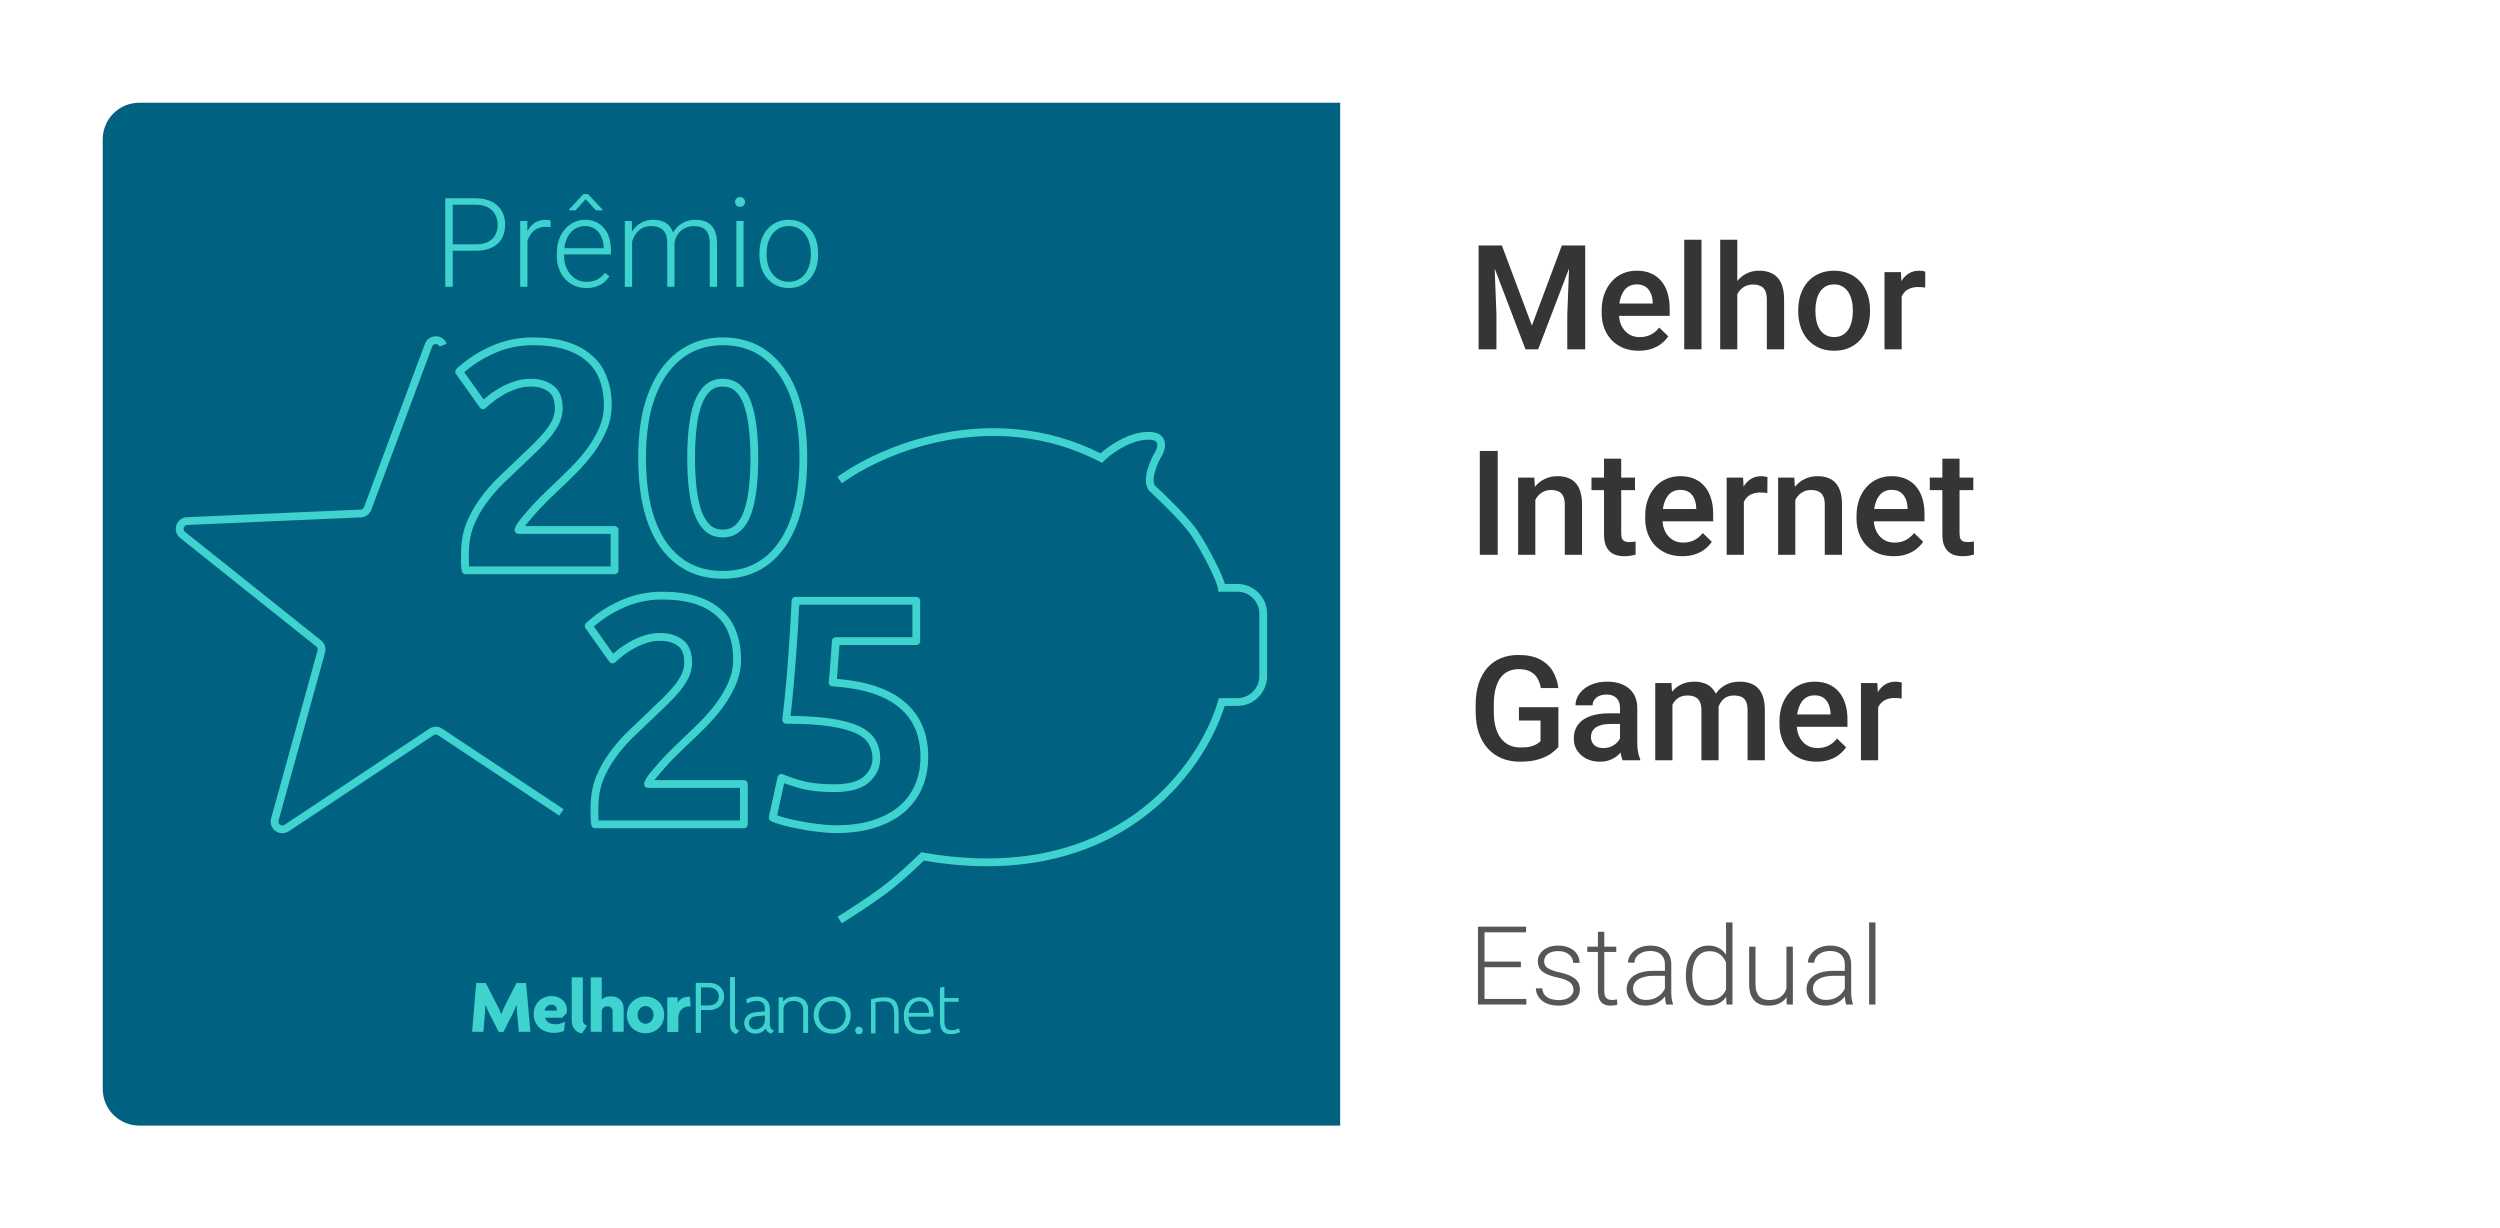
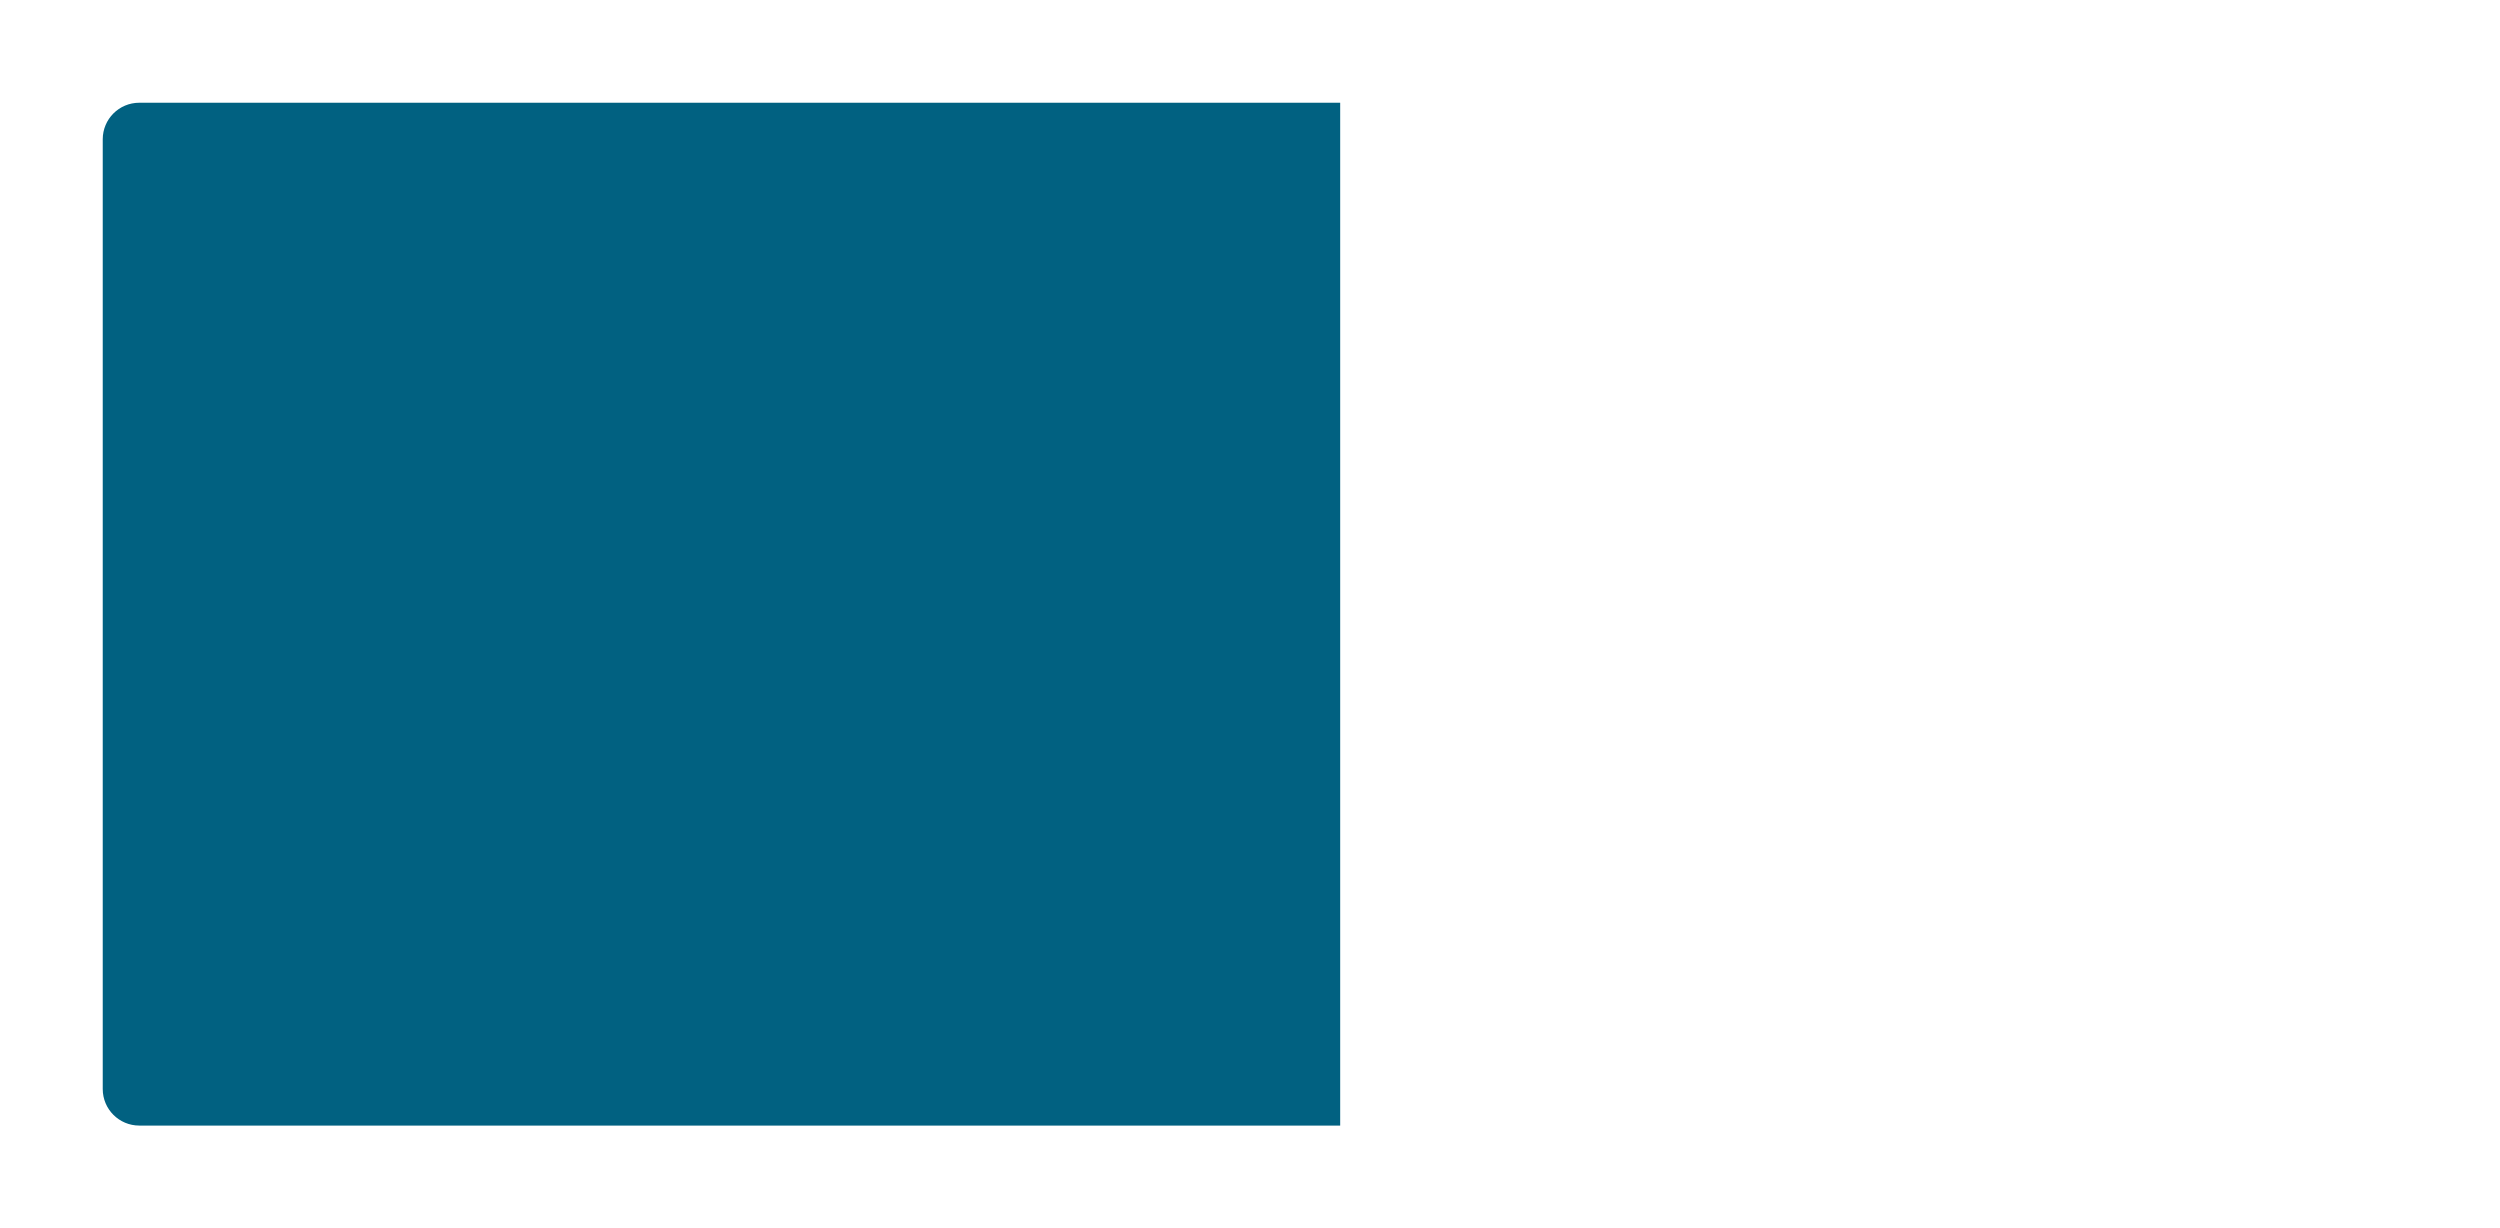
<svg xmlns="http://www.w3.org/2000/svg" width="1095" height="538" viewBox="0 0 1095 538" fill="none">
  <g filter="url(#filter0_d_4050_4947)">
-     <rect x="45" y="44" width="1005" height="448" rx="16" fill="white" />
    <path d="M45 60C45 51.163 52.163 44 61 44H587.001V492H61C52.163 492 45 484.837 45 476V60Z" fill="#016181" />
-     <path fill-rule="evenodd" clip-rule="evenodd" d="M251.594 124.119C253.172 124.811 254.901 125.158 256.78 125.158C258.5 125.158 260.007 124.927 261.302 124.465C262.596 124.003 263.704 123.382 264.626 122.6C265.566 121.819 266.346 120.966 266.966 120.043L264.972 118.498C263.926 119.865 262.747 120.869 261.435 121.508C260.122 122.13 258.615 122.44 256.913 122.44C255.46 122.44 254.13 122.147 252.924 121.561C251.719 120.975 250.673 120.158 249.786 119.111C248.917 118.063 248.244 116.855 247.765 115.488C247.304 114.102 247.073 112.611 247.073 111.012V110.426H267.578V108.481C267.578 106.546 267.33 104.779 266.833 103.18C266.337 101.564 265.601 100.17 264.626 98.998C263.668 97.808 262.481 96.893 261.062 96.254C259.644 95.597 258.022 95.268 256.195 95.268C254.564 95.268 253.004 95.615 251.515 96.307C250.043 96.982 248.731 97.959 247.579 99.238C246.426 100.516 245.522 102.053 244.866 103.846C244.21 105.64 243.882 107.647 243.882 109.867V111.012C243.882 113.072 244.192 114.973 244.813 116.713C245.451 118.436 246.346 119.927 247.499 121.188C248.669 122.449 250.034 123.426 251.594 124.119ZM247.189 107.709C247.293 106.777 247.467 105.898 247.712 105.072C248.155 103.615 248.775 102.363 249.573 101.316C250.389 100.25 251.355 99.433 252.472 98.865C253.607 98.296 254.848 98.012 256.195 98.012C258.004 98.012 259.511 98.456 260.716 99.344C261.922 100.232 262.826 101.387 263.429 102.807C264.05 104.21 264.378 105.72 264.413 107.336V107.709H247.189ZM263.961 90.846L257.552 84H255.53L249.228 90.793V91.113H252.1L256.541 86.264L261.009 91.113H263.961V90.846ZM325.688 124.625V95.802H322.523V124.625H325.688ZM322.523 85.945C322.151 86.353 321.965 86.86 321.965 87.463C321.965 88.049 322.151 88.556 322.523 88.982C322.914 89.39 323.445 89.595 324.119 89.595C324.793 89.595 325.325 89.39 325.715 88.982C326.123 88.556 326.327 88.049 326.327 87.463C326.327 86.86 326.123 86.353 325.715 85.945C325.325 85.519 324.793 85.306 324.119 85.306C323.445 85.306 322.914 85.519 322.523 85.945ZM332.63 110.666V109.787C332.63 107.691 332.931 105.755 333.534 103.979C334.137 102.204 334.997 100.667 336.114 99.371C337.249 98.074 338.605 97.071 340.183 96.361C341.761 95.632 343.516 95.268 345.449 95.268C347.399 95.268 349.163 95.632 350.741 96.361C352.319 97.071 353.675 98.074 354.81 99.371C355.945 100.667 356.814 102.204 357.416 103.979C358.019 105.755 358.321 107.691 358.321 109.787V110.666C358.321 112.762 358.019 114.697 357.416 116.473C356.814 118.231 355.945 119.759 354.81 121.055C353.693 122.352 352.346 123.364 350.768 124.092C349.19 124.802 347.434 125.158 345.502 125.158C343.552 125.158 341.787 124.802 340.21 124.092C338.632 123.364 337.275 122.352 336.141 121.055C335.006 119.759 334.137 118.231 333.534 116.473C332.931 114.697 332.63 112.762 332.63 110.666ZM335.795 109.787V110.666C335.795 112.247 336.008 113.747 336.433 115.168C336.859 116.571 337.479 117.823 338.295 118.924C339.11 120.007 340.121 120.86 341.327 121.481C342.532 122.103 343.924 122.414 345.502 122.414C347.062 122.414 348.436 122.103 349.624 121.481C350.83 120.86 351.84 120.007 352.656 118.924C353.471 117.823 354.083 116.571 354.491 115.168C354.916 113.747 355.129 112.247 355.129 110.666V109.787C355.129 108.224 354.916 106.741 354.491 105.338C354.083 103.935 353.463 102.683 352.629 101.582C351.814 100.481 350.803 99.611 349.597 98.971C348.392 98.332 347.009 98.012 345.449 98.012C343.888 98.012 342.506 98.332 341.3 98.971C340.112 99.611 339.101 100.481 338.268 101.582C337.453 102.683 336.832 103.935 336.406 105.338C335.999 106.741 335.795 108.224 335.795 109.787ZM189.302 150.795C189.85 149.326 191.924 149.326 192.472 150.795L195.661 149.602C194.011 145.178 187.763 145.178 186.113 149.602L159.449 221.096C159.21 221.737 158.611 222.172 157.929 222.202L81.891 225.533C77.174 225.74 75.24 231.699 78.934 234.645L138.502 282.153C139.036 282.579 139.264 283.283 139.082 283.942L118.744 357.477C117.483 362.036 122.547 365.719 126.485 363.106L189.947 320.996C190.517 320.618 191.257 320.618 191.827 320.996L244.98 356.266L246.86 353.423L193.707 318.153C191.997 317.019 189.777 317.019 188.067 318.153L124.605 360.264C123.292 361.135 121.604 359.907 122.025 358.387L142.362 284.852C142.909 282.875 142.224 280.763 140.622 279.485L81.054 231.977C79.823 230.995 80.468 229.009 82.04 228.94L158.078 225.609C160.125 225.519 161.921 224.212 162.638 222.289L189.302 150.795ZM233.306 150.199C227.233 150.199 221.543 151.423 216.216 153.864L216.204 153.87C211.384 156.034 207.108 158.759 203.366 162.041L211.829 173.956C212.307 173.549 212.845 173.111 213.439 172.643C214.841 171.443 216.47 170.309 218.316 169.238C220.295 168.05 222.416 167.062 224.676 166.274C227.131 165.354 229.73 164.899 232.458 164.899C236.226 164.899 239.512 165.821 242.21 167.767C245.178 169.908 246.449 173.474 246.449 177.923C246.449 180.073 245.964 182.197 245.028 184.282L245.014 184.312C244.099 186.246 242.845 188.197 241.273 190.165C241.264 190.176 241.255 190.188 241.246 190.198C239.703 192.034 237.927 193.956 235.922 195.965L235.904 195.983L235.892 195.994C233.917 197.879 231.8 199.904 229.543 202.072C226.621 204.904 223.652 207.736 220.637 210.567C217.796 213.323 215.23 216.307 212.938 219.52L212.924 219.539C210.661 222.623 208.802 225.98 207.349 229.615C206.021 233.17 205.345 237.109 205.345 241.45V244.846C205.345 245.7 205.373 246.45 205.425 247.103H267.481V232.827H227.091C226.552 232.827 226.046 232.572 225.725 232.139C225.404 231.707 225.306 231.148 225.46 230.632C225.838 229.371 226.709 227.986 227.88 226.52L227.888 226.509C229.131 224.978 230.513 223.355 232.033 221.641C233.562 219.919 235.139 218.244 236.763 216.616C238.469 214.908 240.037 213.385 241.467 212.048L241.468 212.047C244.183 209.515 246.947 206.841 249.758 204.024C252.527 201.251 255.013 198.391 257.22 195.444C259.407 192.431 261.176 189.338 262.534 186.165C263.855 183.075 264.515 179.861 264.515 176.508C264.515 172.341 263.882 168.689 262.653 165.524C262.646 165.507 262.64 165.489 262.633 165.471C261.505 162.255 259.695 159.584 257.195 157.425C257.18 157.412 257.164 157.398 257.149 157.383C254.73 155.134 251.574 153.359 247.621 152.099C243.688 150.846 238.927 150.199 233.306 150.199ZM214.806 150.761C220.589 148.111 226.762 146.789 233.306 146.789C239.172 146.789 244.299 147.462 248.653 148.85C252.975 150.227 256.591 152.219 259.442 154.863C262.384 157.411 264.518 160.572 265.836 164.314C267.237 167.934 267.919 172.008 267.919 176.508C267.919 180.324 267.166 183.995 265.662 187.508C264.196 190.935 262.295 194.252 259.966 197.46L259.951 197.48C257.64 200.567 255.044 203.552 252.165 206.435C249.327 209.278 246.535 211.98 243.789 214.541C242.394 215.846 240.854 217.341 239.17 219.028C237.593 220.607 236.062 222.234 234.578 223.907C233.087 225.587 231.739 227.17 230.534 228.655C230.319 228.924 230.126 229.178 229.952 229.417H269.183C270.123 229.417 270.885 230.18 270.885 231.122V248.808C270.885 249.749 270.123 250.512 269.183 250.512H203.926C203.103 250.512 202.398 249.923 202.251 249.113C202.038 247.937 201.941 246.505 201.941 244.846V241.45C201.941 236.743 202.676 232.387 204.168 228.401C204.172 228.389 204.177 228.378 204.181 228.366C205.739 224.466 207.737 220.852 210.175 217.529C212.587 214.147 215.289 211.006 218.279 208.108L218.299 208.089C221.306 205.265 224.266 202.442 227.178 199.618L227.184 199.613C229.439 197.448 231.554 195.423 233.529 193.539C235.467 191.598 237.165 189.758 238.629 188.019C240.059 186.225 241.153 184.508 241.93 182.868C242.684 181.185 243.045 179.541 243.045 177.923C243.045 174.071 241.961 171.789 240.221 170.534C238.211 169.085 235.659 168.309 232.458 168.309C230.109 168.309 227.911 168.7 225.852 169.474L225.836 169.479L225.813 169.488C223.753 170.205 221.835 171.1 220.056 172.169L220.033 172.182C218.318 173.177 216.853 174.203 215.627 175.256C215.609 175.271 215.59 175.287 215.571 175.302C214.271 176.325 213.344 177.125 212.757 177.714C212.402 178.068 211.91 178.249 211.411 178.207C210.912 178.165 210.457 177.905 210.166 177.496L199.714 162.782C199.219 162.085 199.316 161.129 199.94 160.546C204.226 156.545 209.186 153.285 214.806 150.761ZM316.552 150.199C311.432 150.199 306.856 151.276 302.791 153.401C298.717 155.53 295.195 158.645 292.228 162.787C289.265 166.924 286.941 172.052 285.288 178.212C283.731 184.362 282.942 191.476 282.942 199.57C282.942 215.893 286.02 228.177 291.95 236.642C297.931 244.953 306.072 249.083 316.552 249.083C327.035 249.083 335.127 244.951 341.013 236.643L341.015 236.641C347.038 228.177 350.163 215.895 350.163 199.57C350.163 183.341 347.038 171.157 341.02 162.79L341.008 162.773C335.119 154.371 327.028 150.199 316.552 150.199ZM301.216 150.378C305.814 147.975 310.938 146.789 316.552 146.789C328.109 146.789 337.248 151.48 343.788 160.805C350.385 169.982 353.567 182.98 353.567 199.57C353.567 216.259 350.384 229.349 343.788 238.618C337.244 247.854 328.104 252.493 316.552 252.493C305.001 252.493 295.818 247.854 289.181 238.627L289.169 238.61C282.673 229.342 279.538 216.255 279.538 199.57C279.538 191.257 280.348 183.849 281.991 177.362L281.997 177.339C283.734 170.864 286.212 165.338 289.462 160.8C292.71 156.264 296.627 152.776 301.216 150.378ZM308.779 167.739C310.912 165.827 313.542 164.899 316.552 164.899C319.563 164.899 322.193 165.827 324.326 167.739C326.381 169.58 327.929 172.113 329.033 175.23C330.122 178.306 330.898 181.927 331.379 186.072C331.859 190.113 332.097 194.614 332.097 199.57C332.097 204.528 331.859 209.076 331.379 213.208C330.898 217.354 330.122 220.976 329.033 224.052C327.929 227.169 326.381 229.702 324.326 231.543C322.193 233.455 319.563 234.383 316.552 234.383C313.542 234.383 310.912 233.455 308.779 231.543C308.767 231.533 308.756 231.523 308.745 231.512C306.814 229.686 305.281 227.181 304.089 224.097L304.08 224.075L304.072 224.052C302.983 220.976 302.207 217.354 301.726 213.208C301.246 209.076 301.008 204.528 301.008 199.57C301.008 194.614 301.246 190.113 301.726 186.072C302.207 181.927 302.983 178.306 304.072 175.23L304.078 175.215L304.081 175.205L304.089 175.185C305.281 172.101 306.814 169.596 308.745 167.77C308.756 167.759 308.767 167.749 308.779 167.739ZM311.066 170.265C309.617 171.641 308.335 173.651 307.272 176.393C306.294 179.161 305.566 182.512 305.107 186.467L305.106 186.472C304.645 190.354 304.412 194.718 304.412 199.57C304.412 204.422 304.645 208.835 305.107 212.815C305.566 216.77 306.294 220.121 307.272 222.889C308.335 225.631 309.618 227.641 311.066 229.018C312.508 230.303 314.299 230.973 316.552 230.973C318.815 230.973 320.611 230.298 322.056 229.002C323.58 227.637 324.857 225.642 325.825 222.911C326.807 220.139 327.538 216.781 327.998 212.815C328.46 208.835 328.693 204.422 328.693 199.57C328.693 194.718 328.46 190.354 327.999 186.472L327.998 186.467C327.538 182.501 326.807 179.143 325.825 176.371C324.857 173.64 323.58 171.645 322.056 170.28C320.611 168.984 318.815 168.309 316.552 168.309C314.299 168.309 312.508 168.979 311.066 170.265ZM289.996 261.586C283.932 261.586 278.25 262.808 272.932 265.246L272.92 265.252C268.108 267.413 263.838 270.133 260.101 273.41L268.55 285.305C269.027 284.899 269.563 284.463 270.156 283.995C271.556 282.797 273.183 281.665 275.027 280.595C277.003 279.408 279.121 278.422 281.378 277.635C283.83 276.716 286.425 276.262 289.15 276.262C292.913 276.262 296.195 277.183 298.89 279.126C301.855 281.265 303.124 284.827 303.124 289.27C303.124 291.417 302.64 293.539 301.705 295.621L301.691 295.651C300.777 297.583 299.525 299.531 297.955 301.497L297.945 301.51L297.928 301.53C296.387 303.363 294.613 305.283 292.611 307.289L292.6 307.3L292.581 307.318C290.608 309.2 288.495 311.223 286.24 313.387C283.322 316.215 280.358 319.043 277.347 321.871C274.51 324.623 271.947 327.602 269.659 330.811L269.645 330.83C267.385 333.909 265.529 337.262 264.078 340.892C262.752 344.441 262.077 348.375 262.077 352.71V356.1C262.077 356.952 262.105 357.701 262.157 358.352H324.122V344.1H283.79C283.252 344.1 282.746 343.845 282.424 343.413C282.103 342.981 282.005 342.422 282.16 341.905C282.537 340.646 283.407 339.263 284.577 337.798L284.585 337.788C285.826 336.258 287.206 334.638 288.724 332.926C290.251 331.206 291.825 329.533 293.448 327.908C295.151 326.202 296.717 324.681 298.145 323.346L298.146 323.345C300.857 320.816 303.617 318.146 306.425 315.333C309.189 312.565 311.672 309.709 313.876 306.767C316.06 303.757 317.826 300.668 319.182 297.5C320.502 294.415 321.16 291.205 321.16 287.857C321.16 283.696 320.528 280.049 319.301 276.889C319.294 276.871 319.288 276.854 319.282 276.836C318.155 273.625 316.348 270.958 313.852 268.802C313.844 268.795 313.835 268.788 313.827 268.781L313.805 268.76C311.39 266.514 308.239 264.742 304.291 263.484C300.364 262.232 295.61 261.586 289.996 261.586ZM271.522 262.143C277.298 259.496 283.462 258.176 289.996 258.176C295.855 258.176 300.975 258.849 305.323 260.235C309.639 261.61 313.251 263.599 316.098 266.24C319.037 268.785 321.168 271.942 322.484 275.679C323.883 279.294 324.564 283.363 324.564 287.857C324.564 291.668 323.812 295.334 322.311 298.843C320.847 302.265 318.948 305.578 316.622 308.782L316.607 308.802C314.299 311.884 311.706 314.865 308.832 317.745C305.998 320.583 303.21 323.281 300.467 325.839C299.074 327.142 297.537 328.635 295.855 330.319C294.28 331.897 292.751 333.521 291.269 335.192C289.78 336.87 288.434 338.45 287.231 339.933C287.017 340.201 286.825 340.453 286.653 340.69H325.824C326.764 340.69 327.526 341.454 327.526 342.395V360.057C327.526 360.998 326.764 361.762 325.824 361.762H260.657C259.834 361.762 259.13 361.172 258.982 360.362C258.769 359.187 258.673 357.757 258.673 356.1V352.71C258.673 348.009 259.407 343.659 260.897 339.677L260.901 339.666L260.91 339.643C262.466 335.748 264.461 332.139 266.896 328.82C269.305 325.443 272.003 322.306 274.989 319.411L275.009 319.393C278.012 316.573 280.967 313.753 283.876 310.934L283.882 310.928C286.134 308.766 288.246 306.744 290.218 304.863C292.153 302.924 293.849 301.087 295.31 299.35C296.739 297.559 297.831 295.845 298.607 294.206C299.36 292.526 299.72 290.885 299.72 289.27C299.72 285.424 298.638 283.146 296.901 281.893C294.894 280.446 292.346 279.671 289.15 279.671C286.804 279.671 284.61 280.062 282.554 280.834C282.541 280.839 282.528 280.844 282.515 280.848C280.458 281.565 278.543 282.458 276.767 283.526L276.744 283.539C275.031 284.533 273.568 285.557 272.344 286.608C272.325 286.624 272.307 286.639 272.288 286.654C270.99 287.676 270.064 288.475 269.478 289.062C269.123 289.417 268.631 289.598 268.132 289.556C267.633 289.514 267.178 289.254 266.887 288.845L256.449 274.151C255.954 273.454 256.051 272.498 256.676 271.915C260.956 267.92 265.909 264.664 271.522 262.143ZM346.744 262.061C346.787 261.152 347.535 260.437 348.444 260.437H401.339C402.279 260.437 403.041 261.2 403.041 262.142V279.803C403.041 280.745 402.279 281.508 401.339 281.508H367.682C367.511 284.345 367.306 287.115 367.068 289.82C366.924 292.2 366.752 294.368 366.551 296.323C379.561 297.428 389.493 300.69 396.088 306.333C403.113 312.168 406.568 320.31 406.568 330.527C406.568 335.254 405.731 339.669 404.04 343.755C402.34 347.862 399.787 351.418 396.4 354.412C392.998 357.419 388.74 359.734 383.677 361.393C378.667 363.065 372.837 363.881 366.217 363.881C363.602 363.881 360.854 363.687 357.976 363.304C355.206 363.016 352.482 362.585 349.803 362.011C347.236 361.535 344.893 361.008 342.777 360.43C340.664 359.853 338.942 359.253 337.668 358.614C336.971 358.265 336.599 357.487 336.766 356.724L340.575 339.345C340.684 338.846 341.011 338.422 341.466 338.191C341.921 337.959 342.456 337.944 342.923 338.15C345.16 339.136 348.166 340.145 351.969 341.167C355.652 342.065 360.111 342.527 365.37 342.527C371.696 342.527 375.89 341.277 378.346 339.142C380.947 336.784 382.146 334.167 382.146 331.233C382.146 328.765 381.597 326.67 380.549 324.895L380.533 324.866C379.535 323.097 377.741 321.515 374.945 320.202C372.144 318.887 368.28 317.836 363.287 317.095C358.322 316.358 352.018 315.983 344.353 315.983C343.867 315.983 343.404 315.775 343.081 315.411C342.758 315.047 342.606 314.562 342.663 314.078C343.694 305.344 344.538 296.468 345.195 287.45C345.852 278.42 346.368 269.957 346.744 262.061ZM350.065 263.847C349.696 271.308 349.204 279.259 348.59 287.698C347.977 296.114 347.202 304.408 346.264 312.581C353.182 312.639 359.028 313.016 363.786 313.722C368.949 314.488 373.173 315.604 376.39 317.115C379.606 318.625 382.041 320.617 383.488 323.174C384.88 325.539 385.551 328.244 385.551 331.233C385.551 335.266 383.838 338.768 380.617 341.682L380.594 341.703C377.218 344.648 372.012 345.937 365.37 345.937C359.918 345.937 355.168 345.459 351.144 344.475C351.131 344.472 351.118 344.469 351.106 344.466C348.15 343.672 345.6 342.869 343.466 342.055L340.391 356.089C341.261 356.427 342.349 356.779 343.673 357.14C345.688 357.691 347.945 358.199 350.446 358.663C350.462 358.666 350.478 358.669 350.493 358.672C353.065 359.224 355.685 359.639 358.352 359.915C358.368 359.917 358.385 359.919 358.402 359.921C361.157 360.289 363.761 360.471 366.217 360.471C372.571 360.471 378.024 359.686 382.605 358.157L382.614 358.154C387.329 356.61 391.156 354.499 394.148 351.855C397.155 349.197 399.398 346.066 400.896 342.449C402.402 338.81 403.164 334.842 403.164 330.527C403.164 321.156 400.039 314.041 393.906 308.95L393.886 308.933C387.799 303.72 378.119 300.52 364.549 299.589C364.083 299.558 363.651 299.336 363.354 298.976C363.057 298.616 362.92 298.149 362.975 297.685C363.252 295.372 363.485 292.675 363.671 289.591L363.673 289.562L363.675 289.544C363.955 286.361 364.189 283.082 364.376 279.709C364.426 278.805 365.172 278.098 366.076 278.098H399.637V263.847H350.065ZM481.601 201.157C434.745 177.019 386.85 197.429 368.779 210.678L366.769 207.926C385.249 194.377 433.968 173.474 482.079 197.576C483.676 196.127 486.046 194.284 488.878 192.616C492.301 190.6 496.506 188.776 500.914 188.285C503.621 187.984 505.726 188.212 507.287 188.969C508.939 189.771 509.821 191.09 510.139 192.522C510.438 193.869 510.225 195.231 509.917 196.29C509.606 197.359 509.146 198.3 508.759 198.882C508.289 199.588 506.939 202.136 506.061 204.975C505.625 206.386 505.332 207.788 505.294 209.017C505.259 210.175 505.453 211.022 505.807 211.594C508.198 213.802 511.913 217.362 515.499 221.057C519.131 224.799 522.733 228.783 524.645 231.657C526.962 235.137 529.832 240.172 532.193 244.831C533.375 247.163 534.441 249.423 535.251 251.365C535.764 252.596 536.203 253.762 536.495 254.766H541.952C549.158 254.766 555.001 260.618 555.001 267.837V295.116C555.001 302.335 549.158 308.187 541.952 308.187H536.41C531.867 322.836 520.178 343.103 499.315 358.105C477.952 373.466 447.074 383.233 404.658 375.941C401.258 379.29 393.979 386.072 387.503 390.829C380.641 395.87 372.086 401.316 368.661 403.412L366.886 400.502C370.27 398.431 378.736 393.041 385.49 388.08C392.197 383.153 399.881 375.91 402.881 372.905L403.508 372.277L404.38 372.431C446.393 379.858 476.608 370.235 497.329 355.335C518.105 340.396 529.443 320.074 533.508 306.008L533.864 304.777H541.952C547.278 304.777 551.597 300.452 551.597 295.116V267.837C551.597 262.502 547.278 258.176 541.952 258.176H533.667L533.458 256.712C533.35 255.955 532.899 254.57 532.11 252.68C531.342 250.839 530.316 248.659 529.158 246.374C526.838 241.798 524.035 236.887 521.813 233.548C520.094 230.966 516.698 227.183 513.058 223.433C509.448 219.714 505.698 216.127 503.354 213.966L503.224 213.847L503.121 213.703C502.109 212.284 501.842 210.542 501.892 208.912C501.943 207.264 502.323 205.54 502.809 203.967C503.776 200.839 505.262 197.989 505.927 196.99C506.107 196.719 506.427 196.098 506.648 195.337C506.872 194.567 506.943 193.833 506.816 193.262C506.708 192.777 506.456 192.355 505.803 192.038C505.059 191.677 503.689 191.407 501.29 191.674C497.528 192.093 493.791 193.678 490.604 195.555C487.422 197.429 484.899 199.528 483.583 200.846L482.705 201.726L481.601 201.157ZM227.222 450.936L226.525 443.071C226.421 441.84 226.316 440.506 226.316 439.107H226.247C225.74 440.489 225.146 441.838 224.47 443.145L220.499 450.976H218.443L214.438 443.14C213.776 441.838 213.183 440.502 212.661 439.137H212.591C212.591 440.542 212.486 441.84 212.382 443.071L211.72 450.936H206.773L208.585 429.586H212.766L217.398 438.575C218.026 439.805 218.965 441.735 219.523 443.14H219.593C220.115 441.735 220.882 440.05 221.614 438.575L226.212 429.586H230.427L232.309 450.936H227.222ZM246.21 444.757L248.161 442.825C248.26 442.327 248.319 441.822 248.337 441.314C248.337 438.189 245.76 435.274 241.579 435.274C237.365 435.274 233.741 438.325 233.741 443.246C233.741 448.197 237.643 451.394 242.555 451.394C244.541 451.394 246.004 451.008 247.049 450.516L247.464 446.478C246.175 447.25 244.851 447.636 243.11 447.636C240.462 447.636 239.034 446.091 238.685 444.757H246.21ZM238.51 441.629C238.864 440.086 240.113 439.032 241.576 439.032C242.97 439.032 243.876 440.086 243.876 441.278C243.884 441.396 243.872 441.515 243.841 441.629H238.51ZM254.951 451.603C252.931 451.467 250.422 449.638 250.422 446.126V427.092H255.264V445.739C255.264 447.178 256.136 447.952 257.111 448.2L254.951 451.603ZM268.331 441.876V450.936L273.174 450.937V440.822C273.174 437.487 270.874 435.38 267.6 435.38C265.789 435.38 264.534 435.871 263.559 436.784V427.092H258.751V450.936H263.559V441.947C263.559 440.752 264.534 439.769 266.033 439.769C267.565 439.769 268.331 440.782 268.331 441.876ZM302.1 439.766C299.523 439.766 297.118 441.31 297.118 444.96V450.975H292.269V435.801H296.762L296.898 438.19C297.839 436.292 299.685 435.555 302.158 435.555L302.507 439.803C302.374 439.765 302.236 439.753 302.1 439.766ZM274.555 443.541C274.555 448.258 278.204 451.569 282.749 451.569C287.262 451.569 290.912 448.258 290.912 443.541C290.912 438.794 287.262 435.483 282.749 435.483C278.204 435.483 274.555 438.794 274.555 443.541ZM279.267 443.541C279.267 441.271 280.858 439.63 282.749 439.63C284.61 439.63 286.237 441.271 286.237 443.541C286.237 445.782 284.61 447.388 282.749 447.388C280.858 447.388 279.267 445.783 279.267 443.541ZM310.937 441.374H307.023V451.392H304.742V429.503H310.801C314.101 429.503 317.166 431.697 317.166 435.437C317.166 439.177 314.101 441.374 310.937 441.374ZM310.427 431.492H307.023V439.384H310.564C312.843 439.384 314.85 437.942 314.85 435.437C314.846 432.967 312.843 431.492 310.427 431.492ZM319.756 426.963V447.995C319.756 450.499 321.223 451.521 322.411 451.905L323.875 450.431C322.819 450.19 321.901 449.229 321.901 447.753V426.963H319.756ZM335.378 449.367C334.565 450.844 332.792 451.735 330.886 451.735C327.993 451.735 325.951 449.712 325.951 447.172C325.951 444.084 328.368 442.643 330.886 442.368L335.003 441.958V440.482C335.003 438.558 333.676 437.394 331.363 437.394C329.897 437.394 328.334 437.875 327.277 438.558L326.835 436.741C328.026 435.921 329.729 435.511 331.465 435.511C334.765 435.511 337.182 437.365 337.182 440.692V447.801C337.182 449.345 338.101 450.168 339.088 450.339L337.693 451.746C336.637 451.496 335.616 450.566 335.378 449.367ZM331.226 444.118C329.218 444.289 328.026 445.485 328.026 447.172C328.026 448.715 329.32 449.883 330.954 449.883C332.792 449.883 335.003 448.304 335.003 445.869V443.775L331.226 444.118ZM347.559 437.393C350.323 437.393 351.814 438.938 351.814 441.134V451.393H353.958V440.927C353.958 437.53 351.439 435.506 348.07 435.506C345.339 435.506 343.848 436.535 343.034 437.737L342.964 435.849H341.024V451.393H343.168V441.134C343.168 438.938 344.87 437.393 347.559 437.393ZM364.51 451.735C359.916 451.735 356.374 448.372 356.374 443.638C356.374 438.87 359.915 435.506 364.51 435.506C369.138 435.506 372.611 438.87 372.611 443.638C372.614 448.379 369.138 451.735 364.51 451.735ZM364.51 437.428C361.14 437.428 358.553 440.002 358.553 443.638C358.553 447.31 361.14 449.813 364.51 449.813C367.777 449.813 370.432 447.31 370.432 443.638C370.432 440.002 367.777 437.428 364.51 437.428ZM419.83 436.131H413.643V431.211L411.691 431.571V445.85C411.691 446.89 411.771 447.79 411.931 448.55C412.091 449.31 412.362 449.95 412.742 450.47C413.142 450.97 413.663 451.35 414.304 451.61C414.965 451.85 415.776 451.97 416.737 451.97C417.558 451.97 418.318 451.86 419.019 451.64C419.72 451.4 420.211 451.19 420.491 451.01L420.01 449.39C419.73 449.55 419.34 449.73 418.839 449.93C418.338 450.11 417.678 450.2 416.857 450.2C416.376 450.2 415.936 450.15 415.535 450.05C415.135 449.95 414.794 449.75 414.514 449.45C414.234 449.15 414.013 448.73 413.853 448.19C413.713 447.63 413.643 446.91 413.643 446.03V437.781H419.83V436.131ZM395.877 443.871C395.877 442.511 396.067 441.331 396.447 440.331C396.848 439.311 397.358 438.461 397.979 437.781C398.62 437.101 399.341 436.601 400.142 436.281C400.962 435.941 401.803 435.771 402.664 435.771C404.567 435.771 406.078 436.391 407.2 437.631C408.341 438.871 408.912 440.781 408.912 443.361C408.912 443.521 408.902 443.681 408.882 443.841C408.882 444.001 408.872 444.151 408.852 444.291H397.949C398.009 446.19 398.48 447.65 399.361 448.67C400.242 449.69 401.643 450.2 403.565 450.2C404.627 450.2 405.468 450.1 406.088 449.9C406.709 449.7 407.16 449.53 407.44 449.39L407.8 451.07C407.52 451.23 406.989 451.42 406.208 451.64C405.448 451.86 404.547 451.97 403.505 451.97C402.144 451.97 400.982 451.77 400.021 451.37C399.06 450.97 398.269 450.41 397.649 449.69C397.028 448.97 396.577 448.12 396.297 447.14C396.017 446.141 395.877 445.051 395.877 443.871ZM406.899 442.641C406.859 441.021 406.479 439.761 405.758 438.861C405.037 437.961 404.016 437.511 402.694 437.511C401.994 437.511 401.363 437.651 400.802 437.931C400.262 438.211 399.781 438.591 399.361 439.071C398.96 439.531 398.64 440.071 398.4 440.691C398.179 441.311 398.049 441.961 398.009 442.641H406.899ZM383.854 436.131C382.873 436.331 382.092 436.511 381.511 436.671V451.64H383.463V438.021C383.664 437.941 384.094 437.851 384.755 437.751C385.436 437.651 386.237 437.601 387.158 437.601C388.019 437.601 388.729 437.711 389.29 437.931C389.871 438.131 390.331 438.471 390.672 438.951C391.032 439.431 391.282 440.051 391.422 440.811C391.583 441.571 391.663 442.501 391.663 443.601V451.64H393.615V442.971C393.615 441.911 393.515 440.941 393.315 440.061C393.114 439.181 392.774 438.431 392.293 437.811C391.833 437.171 391.202 436.681 390.401 436.341C389.62 436.001 388.639 435.831 387.458 435.831C386.036 435.831 384.835 435.931 383.854 436.131ZM377.42 451.52C377.72 451.2 377.87 450.81 377.87 450.35C377.87 449.89 377.72 449.5 377.42 449.18C377.139 448.86 376.739 448.7 376.218 448.7C375.698 448.7 375.287 448.86 374.987 449.18C374.707 449.5 374.566 449.89 374.566 450.35C374.566 450.81 374.707 451.2 374.987 451.52C375.287 451.84 375.698 452 376.218 452C376.739 452 377.139 451.84 377.42 451.52ZM277.976 98.891C277.555 99.383 277.173 99.908 276.83 100.466L276.727 95.801H273.668V124.625H276.859V104.833C277.196 103.695 277.693 102.629 278.349 101.635C279.058 100.57 279.971 99.708 281.088 99.051C282.223 98.376 283.606 98.039 285.237 98.039C286.62 98.039 287.834 98.27 288.88 98.731C289.944 99.193 290.769 99.966 291.354 101.049C291.956 102.132 292.258 103.633 292.258 105.551V124.625H295.423V105.533C295.493 104.788 295.68 104.031 295.981 103.26C296.353 102.354 296.885 101.511 297.577 100.729C298.286 99.93 299.164 99.291 300.21 98.811C301.256 98.314 302.47 98.057 303.853 98.039C305.254 98.039 306.477 98.261 307.523 98.705C308.569 99.149 309.385 99.939 309.97 101.076C310.573 102.195 310.874 103.775 310.874 105.818V124.625H314.066V105.844C314.066 103.979 313.853 102.381 313.427 101.049C313.002 99.717 312.381 98.625 311.566 97.772C310.768 96.902 309.784 96.272 308.614 95.881C307.443 95.473 306.114 95.268 304.624 95.268C302.922 95.268 301.389 95.561 300.023 96.147C298.676 96.734 297.515 97.533 296.54 98.545C295.853 99.245 295.267 100.016 294.783 100.857C294.775 100.832 294.766 100.808 294.758 100.783C294.314 99.486 293.685 98.439 292.87 97.639C292.072 96.822 291.097 96.227 289.944 95.855C288.809 95.464 287.542 95.268 286.141 95.268C284.404 95.268 282.852 95.588 281.487 96.227C280.122 96.867 278.952 97.755 277.976 98.891ZM231.676 99.158C231.435 99.524 231.212 99.909 231.007 100.312L230.932 95.801H227.847V124.625H231.012V104.71C231.045 104.59 231.081 104.471 231.118 104.352C231.49 103.145 232.031 102.097 232.74 101.209C233.449 100.303 234.318 99.602 235.347 99.105C236.393 98.59 237.607 98.332 238.99 98.332C239.38 98.332 239.744 98.35 240.08 98.385C240.417 98.421 240.763 98.465 241.118 98.518L241.197 95.588C241.002 95.499 240.701 95.428 240.293 95.375C239.903 95.304 239.504 95.268 239.096 95.268C237.43 95.268 235.976 95.615 234.735 96.307C233.512 96.982 232.492 97.932 231.676 99.158ZM198.3 108.828H208.193C211.047 108.828 213.441 108.375 215.373 107.469C217.306 106.563 218.769 105.258 219.762 103.553C220.754 101.83 221.251 99.779 221.251 97.399C221.251 95.126 220.754 93.119 219.762 91.379C218.769 89.638 217.297 88.28 215.347 87.303C213.414 86.326 211.03 85.838 208.193 85.838H195.028V124.625H198.3V108.828ZM198.3 106.031H208.193C210.498 106.031 212.368 105.658 213.804 104.912C215.258 104.148 216.313 103.118 216.969 101.822C217.643 100.525 217.98 99.069 217.98 97.453C217.98 95.872 217.643 94.416 216.969 93.084C216.313 91.752 215.258 90.686 213.804 89.887C212.368 89.07 210.498 88.662 208.193 88.662H198.3V106.031Z" fill="#3FD3D0" />
-     <path d="M650.813 106.5H657.813L670.97 141.594L684.095 106.5H691.095L673.72 152H668.157L650.813 106.5ZM647.626 106.5H654.282L655.438 136.875V152H647.626V106.5ZM687.626 106.5H694.313V152H686.47V136.875L687.626 106.5ZM717.782 152.625C715.282 152.625 713.022 152.219 711.001 151.406C709.001 150.573 707.293 149.417 705.876 147.938C704.48 146.458 703.407 144.719 702.657 142.719C701.907 140.719 701.532 138.563 701.532 136.25V135C701.532 132.354 701.918 129.958 702.688 127.813C703.459 125.667 704.532 123.833 705.907 122.313C707.282 120.771 708.907 119.594 710.782 118.781C712.657 117.969 714.688 117.563 716.876 117.563C719.293 117.563 721.407 117.969 723.22 118.781C725.032 119.594 726.532 120.74 727.72 122.219C728.928 123.677 729.824 125.417 730.407 127.438C731.011 129.458 731.313 131.688 731.313 134.125V137.344H705.188V131.938H723.876V131.344C723.834 129.99 723.563 128.719 723.063 127.531C722.584 126.344 721.845 125.386 720.845 124.656C719.845 123.927 718.511 123.563 716.845 123.563C715.595 123.563 714.48 123.833 713.501 124.375C712.543 124.896 711.741 125.656 711.095 126.656C710.449 127.656 709.949 128.865 709.595 130.281C709.261 131.677 709.095 133.25 709.095 135V136.25C709.095 137.729 709.293 139.104 709.688 140.375C710.105 141.625 710.709 142.719 711.501 143.656C712.293 144.594 713.251 145.333 714.376 145.875C715.501 146.396 716.782 146.656 718.22 146.656C720.032 146.656 721.647 146.292 723.063 145.563C724.48 144.833 725.709 143.802 726.751 142.469L730.72 146.313C729.991 147.375 729.043 148.396 727.876 149.375C726.709 150.333 725.282 151.115 723.595 151.719C721.928 152.323 719.991 152.625 717.782 152.625ZM745.251 104V152H737.688V104H745.251ZM760.938 104V152H753.438V104H760.938ZM759.626 133.844L757.188 133.813C757.209 131.479 757.532 129.323 758.157 127.344C758.803 125.365 759.699 123.646 760.845 122.188C762.011 120.708 763.407 119.573 765.032 118.781C766.657 117.969 768.459 117.563 770.438 117.563C772.105 117.563 773.605 117.792 774.938 118.25C776.293 118.708 777.459 119.448 778.438 120.469C779.418 121.469 780.157 122.781 780.657 124.406C781.178 126.011 781.438 127.969 781.438 130.281V152H773.876V130.219C773.876 128.594 773.636 127.302 773.157 126.344C772.699 125.386 772.022 124.698 771.126 124.281C770.23 123.844 769.136 123.625 767.845 123.625C766.491 123.625 765.293 123.896 764.251 124.438C763.23 124.979 762.376 125.719 761.688 126.656C761.001 127.594 760.48 128.677 760.126 129.906C759.793 131.136 759.626 132.448 759.626 133.844ZM787.626 135.469V134.75C787.626 132.313 787.98 130.052 788.688 127.969C789.397 125.865 790.418 124.042 791.751 122.5C793.105 120.938 794.751 119.729 796.688 118.875C798.647 118 800.855 117.563 803.313 117.563C805.793 117.563 808.001 118 809.938 118.875C811.897 119.729 813.553 120.938 814.907 122.5C816.261 124.042 817.293 125.865 818.001 127.969C818.709 130.052 819.063 132.313 819.063 134.75V135.469C819.063 137.906 818.709 140.167 818.001 142.25C817.293 144.333 816.261 146.156 814.907 147.719C813.553 149.261 811.907 150.469 809.97 151.344C808.032 152.198 805.834 152.625 803.376 152.625C800.897 152.625 798.678 152.198 796.72 151.344C794.782 150.469 793.136 149.261 791.782 147.719C790.428 146.156 789.397 144.333 788.688 142.25C787.98 140.167 787.626 137.906 787.626 135.469ZM795.157 134.75V135.469C795.157 136.99 795.313 138.427 795.626 139.781C795.938 141.136 796.428 142.323 797.095 143.344C797.761 144.365 798.616 145.167 799.657 145.75C800.699 146.333 801.938 146.625 803.376 146.625C804.772 146.625 805.98 146.333 807.001 145.75C808.043 145.167 808.897 144.365 809.563 143.344C810.23 142.323 810.72 141.136 811.032 139.781C811.366 138.427 811.532 136.99 811.532 135.469V134.75C811.532 133.25 811.366 131.833 811.032 130.5C810.72 129.146 810.22 127.948 809.532 126.906C808.866 125.865 808.011 125.052 806.97 124.469C805.949 123.865 804.73 123.563 803.313 123.563C801.897 123.563 800.668 123.865 799.626 124.469C798.605 125.052 797.761 125.865 797.095 126.906C796.428 127.948 795.938 129.146 795.626 130.5C795.313 131.833 795.157 133.25 795.157 134.75ZM832.938 124.625V152H825.407V118.188H832.595L832.938 124.625ZM843.282 117.969L843.22 124.969C842.761 124.886 842.261 124.823 841.72 124.781C841.199 124.74 840.678 124.719 840.157 124.719C838.866 124.719 837.73 124.906 836.751 125.281C835.772 125.636 834.949 126.156 834.282 126.844C833.636 127.511 833.136 128.323 832.782 129.281C832.428 130.24 832.22 131.313 832.157 132.5L830.438 132.625C830.438 130.5 830.647 128.531 831.063 126.719C831.48 124.906 832.105 123.313 832.938 121.938C833.793 120.563 834.855 119.49 836.126 118.719C837.418 117.948 838.907 117.563 840.595 117.563C841.053 117.563 841.543 117.604 842.063 117.688C842.605 117.771 843.011 117.865 843.282 117.969ZM656.001 196.5V242H648.157V196.5H656.001ZM672.47 215.406V242H664.938V208.188H672.032L672.47 215.406ZM671.126 223.844L668.688 223.813C668.709 221.417 669.043 219.219 669.688 217.219C670.355 215.219 671.272 213.5 672.438 212.063C673.626 210.625 675.043 209.521 676.688 208.75C678.334 207.958 680.168 207.563 682.188 207.563C683.813 207.563 685.282 207.792 686.595 208.25C687.928 208.688 689.063 209.406 690.001 210.406C690.959 211.406 691.688 212.708 692.188 214.313C692.688 215.896 692.938 217.844 692.938 220.156V242H685.376V220.125C685.376 218.5 685.136 217.219 684.657 216.281C684.199 215.323 683.522 214.646 682.626 214.25C681.751 213.833 680.657 213.625 679.345 213.625C678.053 213.625 676.897 213.896 675.876 214.438C674.855 214.979 673.991 215.719 673.282 216.656C672.595 217.594 672.063 218.677 671.688 219.906C671.313 221.136 671.126 222.448 671.126 223.844ZM716.126 208.188V213.688H697.063V208.188H716.126ZM702.563 199.906H710.095V232.656C710.095 233.698 710.241 234.5 710.532 235.063C710.845 235.604 711.272 235.969 711.813 236.156C712.355 236.344 712.991 236.438 713.72 236.438C714.241 236.438 714.741 236.406 715.22 236.344C715.699 236.281 716.084 236.219 716.376 236.156L716.407 241.906C715.782 242.094 715.053 242.261 714.22 242.406C713.407 242.552 712.47 242.625 711.407 242.625C709.678 242.625 708.147 242.323 706.813 241.719C705.48 241.094 704.438 240.083 703.688 238.688C702.938 237.292 702.563 235.438 702.563 233.125V199.906ZM736.845 242.625C734.345 242.625 732.084 242.219 730.063 241.406C728.063 240.573 726.355 239.417 724.938 237.938C723.543 236.458 722.47 234.719 721.72 232.719C720.97 230.719 720.595 228.563 720.595 226.25V225C720.595 222.354 720.98 219.958 721.751 217.813C722.522 215.667 723.595 213.833 724.97 212.313C726.345 210.771 727.97 209.594 729.845 208.781C731.72 207.969 733.751 207.563 735.938 207.563C738.355 207.563 740.47 207.969 742.282 208.781C744.095 209.594 745.595 210.74 746.782 212.219C747.991 213.677 748.886 215.417 749.47 217.438C750.074 219.458 750.376 221.688 750.376 224.125V227.344H724.251V221.938H742.938V221.344C742.897 219.99 742.626 218.719 742.126 217.531C741.647 216.344 740.907 215.386 739.907 214.656C738.907 213.927 737.574 213.563 735.907 213.563C734.657 213.563 733.543 213.833 732.563 214.375C731.605 214.896 730.803 215.656 730.157 216.656C729.511 217.656 729.011 218.865 728.657 220.281C728.324 221.677 728.157 223.25 728.157 225V226.25C728.157 227.729 728.355 229.104 728.751 230.375C729.168 231.625 729.772 232.719 730.563 233.656C731.355 234.594 732.313 235.333 733.438 235.875C734.563 236.396 735.845 236.656 737.282 236.656C739.095 236.656 740.709 236.292 742.126 235.563C743.543 234.833 744.772 233.802 745.813 232.469L749.782 236.313C749.053 237.375 748.105 238.396 746.938 239.375C745.772 240.333 744.345 241.115 742.657 241.719C740.991 242.323 739.053 242.625 736.845 242.625ZM763.813 214.625V242H756.282V208.188H763.47L763.813 214.625ZM774.157 207.969L774.095 214.969C773.636 214.886 773.136 214.823 772.595 214.781C772.074 214.74 771.553 214.719 771.032 214.719C769.741 214.719 768.605 214.906 767.626 215.281C766.647 215.636 765.824 216.156 765.157 216.844C764.511 217.511 764.011 218.323 763.657 219.281C763.303 220.24 763.095 221.313 763.032 222.5L761.313 222.625C761.313 220.5 761.522 218.531 761.938 216.719C762.355 214.906 762.98 213.313 763.813 211.938C764.668 210.563 765.73 209.49 767.001 208.719C768.293 207.948 769.782 207.563 771.47 207.563C771.928 207.563 772.418 207.604 772.938 207.688C773.48 207.771 773.886 207.865 774.157 207.969ZM786.345 215.406V242H778.813V208.188H785.907L786.345 215.406ZM785.001 223.844L782.563 223.813C782.584 221.417 782.918 219.219 783.563 217.219C784.23 215.219 785.147 213.5 786.313 212.063C787.501 210.625 788.918 209.521 790.563 208.75C792.209 207.958 794.043 207.563 796.063 207.563C797.688 207.563 799.157 207.792 800.47 208.25C801.803 208.688 802.938 209.406 803.876 210.406C804.834 211.406 805.563 212.708 806.063 214.313C806.563 215.896 806.813 217.844 806.813 220.156V242H799.251V220.125C799.251 218.5 799.011 217.219 798.532 216.281C798.074 215.323 797.397 214.646 796.501 214.25C795.626 213.833 794.532 213.625 793.22 213.625C791.928 213.625 790.772 213.896 789.751 214.438C788.73 214.979 787.866 215.719 787.157 216.656C786.47 217.594 785.938 218.677 785.563 219.906C785.188 221.136 785.001 222.448 785.001 223.844ZM829.407 242.625C826.907 242.625 824.647 242.219 822.626 241.406C820.626 240.573 818.918 239.417 817.501 237.938C816.105 236.458 815.032 234.719 814.282 232.719C813.532 230.719 813.157 228.563 813.157 226.25V225C813.157 222.354 813.543 219.958 814.313 217.813C815.084 215.667 816.157 213.833 817.532 212.313C818.907 210.771 820.532 209.594 822.407 208.781C824.282 207.969 826.313 207.563 828.501 207.563C830.918 207.563 833.032 207.969 834.845 208.781C836.657 209.594 838.157 210.74 839.345 212.219C840.553 213.677 841.449 215.417 842.032 217.438C842.636 219.458 842.938 221.688 842.938 224.125V227.344H816.813V221.938H835.501V221.344C835.459 219.99 835.188 218.719 834.688 217.531C834.209 216.344 833.47 215.386 832.47 214.656C831.47 213.927 830.136 213.563 828.47 213.563C827.22 213.563 826.105 213.833 825.126 214.375C824.168 214.896 823.366 215.656 822.72 216.656C822.074 217.656 821.574 218.865 821.22 220.281C820.886 221.677 820.72 223.25 820.72 225V226.25C820.72 227.729 820.918 229.104 821.313 230.375C821.73 231.625 822.334 232.719 823.126 233.656C823.918 234.594 824.876 235.333 826.001 235.875C827.126 236.396 828.407 236.656 829.845 236.656C831.657 236.656 833.272 236.292 834.688 235.563C836.105 234.833 837.334 233.802 838.376 232.469L842.345 236.313C841.616 237.375 840.668 238.396 839.501 239.375C838.334 240.333 836.907 241.115 835.22 241.719C833.553 242.323 831.616 242.625 829.407 242.625ZM864.313 208.188V213.688H845.251V208.188H864.313ZM850.751 199.906H858.282V232.656C858.282 233.698 858.428 234.5 858.72 235.063C859.032 235.604 859.459 235.969 860.001 236.156C860.543 236.344 861.178 236.438 861.907 236.438C862.428 236.438 862.928 236.406 863.407 236.344C863.886 236.281 864.272 236.219 864.563 236.156L864.595 241.906C863.97 242.094 863.241 242.261 862.407 242.406C861.595 242.552 860.657 242.625 859.595 242.625C857.866 242.625 856.334 242.323 855.001 241.719C853.668 241.094 852.626 240.083 851.876 238.688C851.126 237.292 850.751 235.438 850.751 233.125V199.906ZM682.563 308.75V326.125C681.918 326.979 680.907 327.917 679.532 328.938C678.178 329.938 676.376 330.802 674.126 331.531C671.876 332.261 669.074 332.625 665.72 332.625C662.866 332.625 660.251 332.146 657.876 331.188C655.501 330.208 653.449 328.781 651.72 326.906C650.011 325.031 648.688 322.75 647.751 320.063C646.813 317.354 646.345 314.271 646.345 310.813V307.656C646.345 304.219 646.772 301.156 647.626 298.469C648.501 295.761 649.751 293.469 651.376 291.594C653.001 289.719 654.959 288.302 657.251 287.344C659.563 286.365 662.178 285.875 665.095 285.875C668.824 285.875 671.907 286.5 674.345 287.75C676.803 288.979 678.699 290.688 680.032 292.875C681.366 295.063 682.209 297.563 682.563 300.375H674.876C674.626 298.792 674.136 297.375 673.407 296.125C672.699 294.875 671.678 293.896 670.345 293.188C669.032 292.458 667.324 292.094 665.22 292.094C663.407 292.094 661.813 292.438 660.438 293.125C659.063 293.813 657.918 294.823 657.001 296.156C656.105 297.49 655.428 299.115 654.97 301.031C654.511 302.948 654.282 305.136 654.282 307.594V310.813C654.282 313.313 654.543 315.531 655.063 317.469C655.605 319.406 656.376 321.042 657.376 322.375C658.397 323.708 659.636 324.719 661.095 325.406C662.553 326.073 664.199 326.406 666.032 326.406C667.824 326.406 669.293 326.261 670.438 325.969C671.584 325.656 672.491 325.292 673.157 324.875C673.845 324.438 674.376 324.021 674.751 323.625V314.594H665.282V308.75H682.563ZM709.563 325.219V309.094C709.563 307.886 709.345 306.844 708.907 305.969C708.47 305.094 707.803 304.417 706.907 303.938C706.032 303.458 704.928 303.219 703.595 303.219C702.366 303.219 701.303 303.427 700.407 303.844C699.511 304.261 698.813 304.823 698.313 305.531C697.813 306.24 697.563 307.042 697.563 307.938H690.063C690.063 306.604 690.386 305.313 691.032 304.063C691.678 302.813 692.616 301.698 693.845 300.719C695.074 299.74 696.543 298.969 698.251 298.406C699.959 297.844 701.876 297.563 704.001 297.563C706.543 297.563 708.793 297.99 710.751 298.844C712.73 299.698 714.282 300.99 715.407 302.719C716.553 304.427 717.126 306.573 717.126 309.156V324.188C717.126 325.729 717.23 327.115 717.438 328.344C717.668 329.552 717.991 330.604 718.407 331.5V332H710.688C710.334 331.188 710.053 330.156 709.845 328.906C709.657 327.636 709.563 326.406 709.563 325.219ZM710.657 311.438L710.72 316.094H705.313C703.918 316.094 702.688 316.229 701.626 316.5C700.563 316.75 699.678 317.125 698.97 317.625C698.261 318.125 697.73 318.729 697.376 319.438C697.022 320.146 696.845 320.948 696.845 321.844C696.845 322.74 697.053 323.563 697.47 324.313C697.886 325.042 698.491 325.615 699.282 326.031C700.095 326.448 701.074 326.656 702.22 326.656C703.761 326.656 705.105 326.344 706.251 325.719C707.418 325.073 708.334 324.292 709.001 323.375C709.668 322.438 710.022 321.552 710.063 320.719L712.501 324.063C712.251 324.917 711.824 325.833 711.22 326.813C710.616 327.792 709.824 328.729 708.845 329.625C707.886 330.5 706.73 331.219 705.376 331.781C704.043 332.344 702.501 332.625 700.751 332.625C698.543 332.625 696.574 332.188 694.845 331.313C693.116 330.417 691.761 329.219 690.782 327.719C689.803 326.198 689.313 324.479 689.313 322.563C689.313 320.771 689.647 319.188 690.313 317.813C691.001 316.417 692.001 315.25 693.313 314.313C694.647 313.375 696.272 312.667 698.188 312.188C700.105 311.688 702.293 311.438 704.751 311.438H710.657ZM732.532 305.063V332H725.001V298.188H732.095L732.532 305.063ZM731.313 313.844L728.751 313.813C728.751 311.479 729.043 309.323 729.626 307.344C730.209 305.365 731.063 303.646 732.188 302.188C733.313 300.708 734.709 299.573 736.376 298.781C738.063 297.969 740.011 297.563 742.22 297.563C743.761 297.563 745.168 297.792 746.438 298.25C747.73 298.688 748.845 299.386 749.782 300.344C750.741 301.302 751.47 302.531 751.97 304.031C752.491 305.531 752.751 307.344 752.751 309.469V332H745.22V310.125C745.22 308.479 744.97 307.188 744.47 306.25C743.991 305.313 743.293 304.646 742.376 304.25C741.48 303.833 740.407 303.625 739.157 303.625C737.741 303.625 736.532 303.896 735.532 304.438C734.553 304.979 733.751 305.719 733.126 306.656C732.501 307.594 732.043 308.677 731.751 309.906C731.459 311.136 731.313 312.448 731.313 313.844ZM752.282 311.844L748.751 312.625C748.751 310.583 749.032 308.656 749.595 306.844C750.178 305.011 751.022 303.406 752.126 302.031C753.251 300.636 754.636 299.542 756.282 298.75C757.928 297.958 759.813 297.563 761.938 297.563C763.668 297.563 765.209 297.802 766.563 298.281C767.938 298.74 769.105 299.469 770.063 300.469C771.022 301.469 771.751 302.771 772.251 304.375C772.751 305.958 773.001 307.875 773.001 310.125V332H765.438V310.094C765.438 308.386 765.188 307.063 764.688 306.125C764.209 305.188 763.522 304.542 762.626 304.188C761.73 303.813 760.657 303.625 759.407 303.625C758.241 303.625 757.209 303.844 756.313 304.281C755.438 304.698 754.699 305.292 754.095 306.063C753.491 306.813 753.032 307.677 752.72 308.656C752.428 309.636 752.282 310.698 752.282 311.844ZM795.657 332.625C793.157 332.625 790.897 332.219 788.876 331.406C786.876 330.573 785.168 329.417 783.751 327.938C782.355 326.458 781.282 324.719 780.532 322.719C779.782 320.719 779.407 318.563 779.407 316.25V315C779.407 312.354 779.793 309.958 780.563 307.813C781.334 305.667 782.407 303.833 783.782 302.313C785.157 300.771 786.782 299.594 788.657 298.781C790.532 297.969 792.563 297.563 794.751 297.563C797.168 297.563 799.282 297.969 801.095 298.781C802.907 299.594 804.407 300.74 805.595 302.219C806.803 303.677 807.699 305.417 808.282 307.438C808.886 309.458 809.188 311.688 809.188 314.125V317.344H783.063V311.938H801.751V311.344C801.709 309.99 801.438 308.719 800.938 307.531C800.459 306.344 799.72 305.386 798.72 304.656C797.72 303.927 796.386 303.563 794.72 303.563C793.47 303.563 792.355 303.833 791.376 304.375C790.418 304.896 789.616 305.656 788.97 306.656C788.324 307.656 787.824 308.865 787.47 310.281C787.136 311.677 786.97 313.25 786.97 315V316.25C786.97 317.729 787.168 319.104 787.563 320.375C787.98 321.625 788.584 322.719 789.376 323.656C790.168 324.594 791.126 325.333 792.251 325.875C793.376 326.396 794.657 326.656 796.095 326.656C797.907 326.656 799.522 326.292 800.938 325.563C802.355 324.833 803.584 323.802 804.626 322.469L808.595 326.313C807.866 327.375 806.918 328.396 805.751 329.375C804.584 330.333 803.157 331.115 801.47 331.719C799.803 332.323 797.866 332.625 795.657 332.625ZM822.626 304.625V332H815.095V298.188H822.282L822.626 304.625ZM832.97 297.969L832.907 304.969C832.449 304.886 831.949 304.823 831.407 304.781C830.886 304.74 830.366 304.719 829.845 304.719C828.553 304.719 827.418 304.906 826.438 305.281C825.459 305.636 824.636 306.156 823.97 306.844C823.324 307.511 822.824 308.323 822.47 309.281C822.116 310.24 821.907 311.313 821.845 312.5L820.126 312.625C820.126 310.5 820.334 308.531 820.751 306.719C821.168 304.906 821.793 303.313 822.626 301.938C823.48 300.563 824.543 299.49 825.813 298.719C827.105 297.948 828.595 297.563 830.282 297.563C830.741 297.563 831.23 297.604 831.751 297.688C832.293 297.771 832.699 297.865 832.97 297.969Z" fill="#353535" />
-     <path d="M668.548 436.539V439H649.353V436.539H668.548ZM650.22 404.875V439H647.337V404.875H650.22ZM666.157 420.18V422.641H649.353V420.18H666.157ZM668.431 404.875V407.359H649.353V404.875H668.431ZM689.196 432.531C689.196 431.844 689.024 431.164 688.681 430.492C688.337 429.82 687.673 429.203 686.688 428.641C685.72 428.078 684.29 427.602 682.399 427.211C680.993 426.899 679.735 426.547 678.626 426.156C677.532 425.766 676.61 425.297 675.86 424.75C675.11 424.203 674.54 423.547 674.149 422.781C673.759 422.016 673.563 421.109 673.563 420.063C673.563 419.125 673.767 418.242 674.173 417.414C674.595 416.57 675.188 415.836 675.954 415.211C676.735 414.57 677.673 414.07 678.767 413.711C679.876 413.352 681.118 413.172 682.493 413.172C684.446 413.172 686.118 413.508 687.509 414.18C688.915 414.836 689.985 415.734 690.72 416.875C691.47 418.016 691.845 419.305 691.845 420.742H689.056C689.056 419.867 688.798 419.039 688.282 418.258C687.782 417.477 687.04 416.836 686.056 416.336C685.087 415.836 683.899 415.586 682.493 415.586C681.04 415.586 679.86 415.805 678.954 416.242C678.048 416.68 677.384 417.234 676.962 417.906C676.556 418.578 676.353 419.274 676.353 419.992C676.353 420.555 676.438 421.07 676.61 421.539C676.798 421.992 677.126 422.414 677.595 422.805C678.079 423.195 678.767 423.563 679.657 423.906C680.548 424.25 681.704 424.586 683.126 424.914C685.173 425.367 686.845 425.922 688.142 426.578C689.454 427.219 690.423 428.016 691.048 428.969C691.673 429.906 691.985 431.047 691.985 432.391C691.985 433.438 691.767 434.399 691.329 435.274C690.892 436.133 690.259 436.875 689.431 437.5C688.618 438.125 687.634 438.609 686.478 438.953C685.337 439.297 684.056 439.469 682.634 439.469C680.493 439.469 678.681 439.117 677.196 438.414C675.728 437.695 674.61 436.758 673.845 435.602C673.095 434.43 672.72 433.188 672.72 431.875H675.509C675.603 433.188 676.017 434.227 676.751 434.992C677.485 435.742 678.384 436.274 679.446 436.586C680.524 436.899 681.587 437.055 682.634 437.055C684.071 437.055 685.274 436.844 686.243 436.422C687.212 436 687.946 435.445 688.446 434.758C688.946 434.07 689.196 433.328 689.196 432.531ZM707.923 413.641V415.938H695.22V413.641H707.923ZM699.884 407.125H702.673V432.836C702.673 434.008 702.829 434.891 703.142 435.484C703.454 436.078 703.86 436.477 704.36 436.68C704.86 436.883 705.399 436.984 705.978 436.984C706.399 436.984 706.806 436.961 707.196 436.914C707.587 436.852 707.938 436.789 708.251 436.727L708.368 439.094C708.024 439.203 707.579 439.289 707.032 439.352C706.485 439.43 705.938 439.469 705.392 439.469C704.313 439.469 703.36 439.274 702.532 438.883C701.704 438.477 701.056 437.789 700.587 436.82C700.118 435.836 699.884 434.5 699.884 432.813V407.125ZM729.228 434.453V421.375C729.228 420.172 728.978 419.133 728.478 418.258C727.978 417.383 727.243 416.711 726.274 416.242C725.306 415.774 724.11 415.539 722.688 415.539C721.376 415.539 720.204 415.774 719.173 416.242C718.157 416.695 717.353 417.313 716.759 418.094C716.181 418.859 715.892 419.711 715.892 420.649L713.079 420.625C713.079 419.672 713.313 418.75 713.782 417.859C714.251 416.969 714.915 416.172 715.774 415.469C716.634 414.766 717.657 414.211 718.845 413.805C720.048 413.383 721.368 413.172 722.806 413.172C724.618 413.172 726.212 413.477 727.587 414.086C728.978 414.695 730.063 415.609 730.845 416.828C731.626 418.047 732.017 419.578 732.017 421.422V433.68C732.017 434.555 732.079 435.461 732.204 436.399C732.345 437.336 732.54 438.109 732.79 438.719V439H729.813C729.626 438.438 729.478 437.734 729.368 436.891C729.274 436.031 729.228 435.219 729.228 434.453ZM729.884 424.234L729.931 426.391H724.423C722.985 426.391 721.696 426.524 720.556 426.789C719.431 427.039 718.478 427.414 717.696 427.914C716.915 428.399 716.313 428.984 715.892 429.672C715.485 430.359 715.282 431.141 715.282 432.016C715.282 432.922 715.509 433.75 715.962 434.5C716.431 435.25 717.087 435.852 717.931 436.305C718.79 436.742 719.806 436.961 720.978 436.961C722.54 436.961 723.915 436.672 725.103 436.094C726.306 435.516 727.298 434.758 728.079 433.82C728.86 432.883 729.384 431.859 729.649 430.75L730.868 432.367C730.665 433.149 730.29 433.953 729.743 434.781C729.212 435.594 728.517 436.359 727.657 437.078C726.798 437.781 725.782 438.359 724.61 438.813C723.454 439.25 722.142 439.469 720.673 439.469C719.017 439.469 717.571 439.156 716.337 438.531C715.118 437.906 714.165 437.055 713.478 435.977C712.806 434.883 712.47 433.649 712.47 432.274C712.47 431.024 712.735 429.906 713.267 428.922C713.798 427.922 714.563 427.078 715.563 426.391C716.579 425.688 717.798 425.156 719.22 424.797C720.657 424.422 722.267 424.234 724.048 424.234H729.884ZM756.017 434.078V403H758.829V439H756.204L756.017 434.078ZM738.415 426.578V426.086C738.415 424.117 738.642 422.344 739.095 420.766C739.548 419.172 740.196 417.813 741.04 416.688C741.899 415.547 742.931 414.68 744.134 414.086C745.337 413.477 746.696 413.172 748.212 413.172C749.696 413.172 751.009 413.414 752.149 413.899C753.29 414.383 754.267 415.078 755.079 415.984C755.907 416.891 756.571 417.969 757.071 419.219C757.587 420.469 757.962 421.859 758.196 423.391V429.649C758.009 431.086 757.665 432.406 757.165 433.609C756.665 434.797 756.001 435.836 755.173 436.727C754.345 437.602 753.345 438.281 752.173 438.766C751.017 439.234 749.681 439.469 748.165 439.469C746.665 439.469 745.313 439.156 744.11 438.531C742.907 437.906 741.884 437.024 741.04 435.883C740.196 434.727 739.548 433.359 739.095 431.781C738.642 430.203 738.415 428.469 738.415 426.578ZM741.228 426.086V426.578C741.228 428.063 741.376 429.438 741.673 430.703C741.97 431.969 742.423 433.07 743.032 434.008C743.642 434.945 744.415 435.68 745.353 436.211C746.29 436.742 747.399 437.008 748.681 437.008C750.29 437.008 751.642 436.703 752.735 436.094C753.829 435.469 754.704 434.649 755.36 433.633C756.017 432.602 756.493 431.477 756.79 430.258V422.969C756.603 422.141 756.329 421.297 755.97 420.438C755.61 419.578 755.118 418.789 754.493 418.07C753.884 417.336 753.103 416.75 752.149 416.313C751.212 415.859 750.071 415.633 748.728 415.633C747.431 415.633 746.313 415.899 745.376 416.43C744.438 416.961 743.657 417.703 743.032 418.656C742.423 419.594 741.97 420.695 741.673 421.961C741.376 423.227 741.228 424.602 741.228 426.086ZM782.454 433.141V413.641H785.267V439H782.571L782.454 433.141ZM782.97 428.453L784.423 428.406C784.423 430 784.235 431.469 783.86 432.813C783.485 434.156 782.899 435.328 782.103 436.328C781.306 437.328 780.274 438.102 779.009 438.649C777.743 439.195 776.22 439.469 774.438 439.469C773.204 439.469 772.071 439.297 771.04 438.953C770.024 438.594 769.149 438.031 768.415 437.266C767.681 436.5 767.11 435.508 766.704 434.289C766.313 433.07 766.118 431.594 766.118 429.859V413.641H768.907V429.906C768.907 431.266 769.056 432.399 769.353 433.305C769.665 434.211 770.087 434.938 770.618 435.484C771.165 436.031 771.79 436.422 772.493 436.656C773.196 436.891 773.954 437.008 774.767 437.008C776.829 437.008 778.454 436.609 779.642 435.813C780.845 435.016 781.696 433.969 782.196 432.672C782.712 431.359 782.97 429.953 782.97 428.453ZM808.024 434.453V421.375C808.024 420.172 807.774 419.133 807.274 418.258C806.774 417.383 806.04 416.711 805.071 416.242C804.103 415.774 802.907 415.539 801.485 415.539C800.173 415.539 799.001 415.774 797.97 416.242C796.954 416.695 796.149 417.313 795.556 418.094C794.978 418.859 794.688 419.711 794.688 420.649L791.876 420.625C791.876 419.672 792.11 418.75 792.579 417.859C793.048 416.969 793.712 416.172 794.571 415.469C795.431 414.766 796.454 414.211 797.642 413.805C798.845 413.383 800.165 413.172 801.603 413.172C803.415 413.172 805.009 413.477 806.384 414.086C807.774 414.695 808.86 415.609 809.642 416.828C810.423 418.047 810.813 419.578 810.813 421.422V433.68C810.813 434.555 810.876 435.461 811.001 436.399C811.142 437.336 811.337 438.109 811.587 438.719V439H808.61C808.423 438.438 808.274 437.734 808.165 436.891C808.071 436.031 808.024 435.219 808.024 434.453ZM808.681 424.234L808.728 426.391H803.22C801.782 426.391 800.493 426.524 799.353 426.789C798.228 427.039 797.274 427.414 796.493 427.914C795.712 428.399 795.11 428.984 794.688 429.672C794.282 430.359 794.079 431.141 794.079 432.016C794.079 432.922 794.306 433.75 794.759 434.5C795.228 435.25 795.884 435.852 796.728 436.305C797.587 436.742 798.603 436.961 799.774 436.961C801.337 436.961 802.712 436.672 803.899 436.094C805.103 435.516 806.095 434.758 806.876 433.82C807.657 432.883 808.181 431.859 808.446 430.75L809.665 432.367C809.462 433.149 809.087 433.953 808.54 434.781C808.009 435.594 807.313 436.359 806.454 437.078C805.595 437.781 804.579 438.359 803.407 438.813C802.251 439.25 800.938 439.469 799.47 439.469C797.813 439.469 796.368 439.156 795.134 438.531C793.915 437.906 792.962 437.055 792.274 435.977C791.603 434.883 791.267 433.649 791.267 432.274C791.267 431.024 791.532 429.906 792.063 428.922C792.595 427.922 793.36 427.078 794.36 426.391C795.376 425.688 796.595 425.156 798.017 424.797C799.454 424.422 801.063 424.234 802.845 424.234H808.681ZM821.454 403V439H818.665V403H821.454Z" fill="#565656" />
  </g>
  <defs>
    <filter id="filter0_d_4050_4947" x="0" y="0" width="1095" height="538" filterUnits="userSpaceOnUse" color-interpolation-filters="sRGB">
      <feFlood flood-opacity="0" result="BackgroundImageFix" />
      <feColorMatrix in="SourceAlpha" type="matrix" values="0 0 0 0 0 0 0 0 0 0 0 0 0 0 0 0 0 0 127 0" result="hardAlpha" />
      <feOffset dy="1" />
      <feGaussianBlur stdDeviation="22.5" />
      <feColorMatrix type="matrix" values="0 0 0 0 0 0 0 0 0 0 0 0 0 0 0 0 0 0 0.1 0" />
      <feBlend mode="normal" in2="BackgroundImageFix" result="effect1_dropShadow_4050_4947" />
      <feBlend mode="normal" in="SourceGraphic" in2="effect1_dropShadow_4050_4947" result="shape" />
    </filter>
  </defs>
</svg>